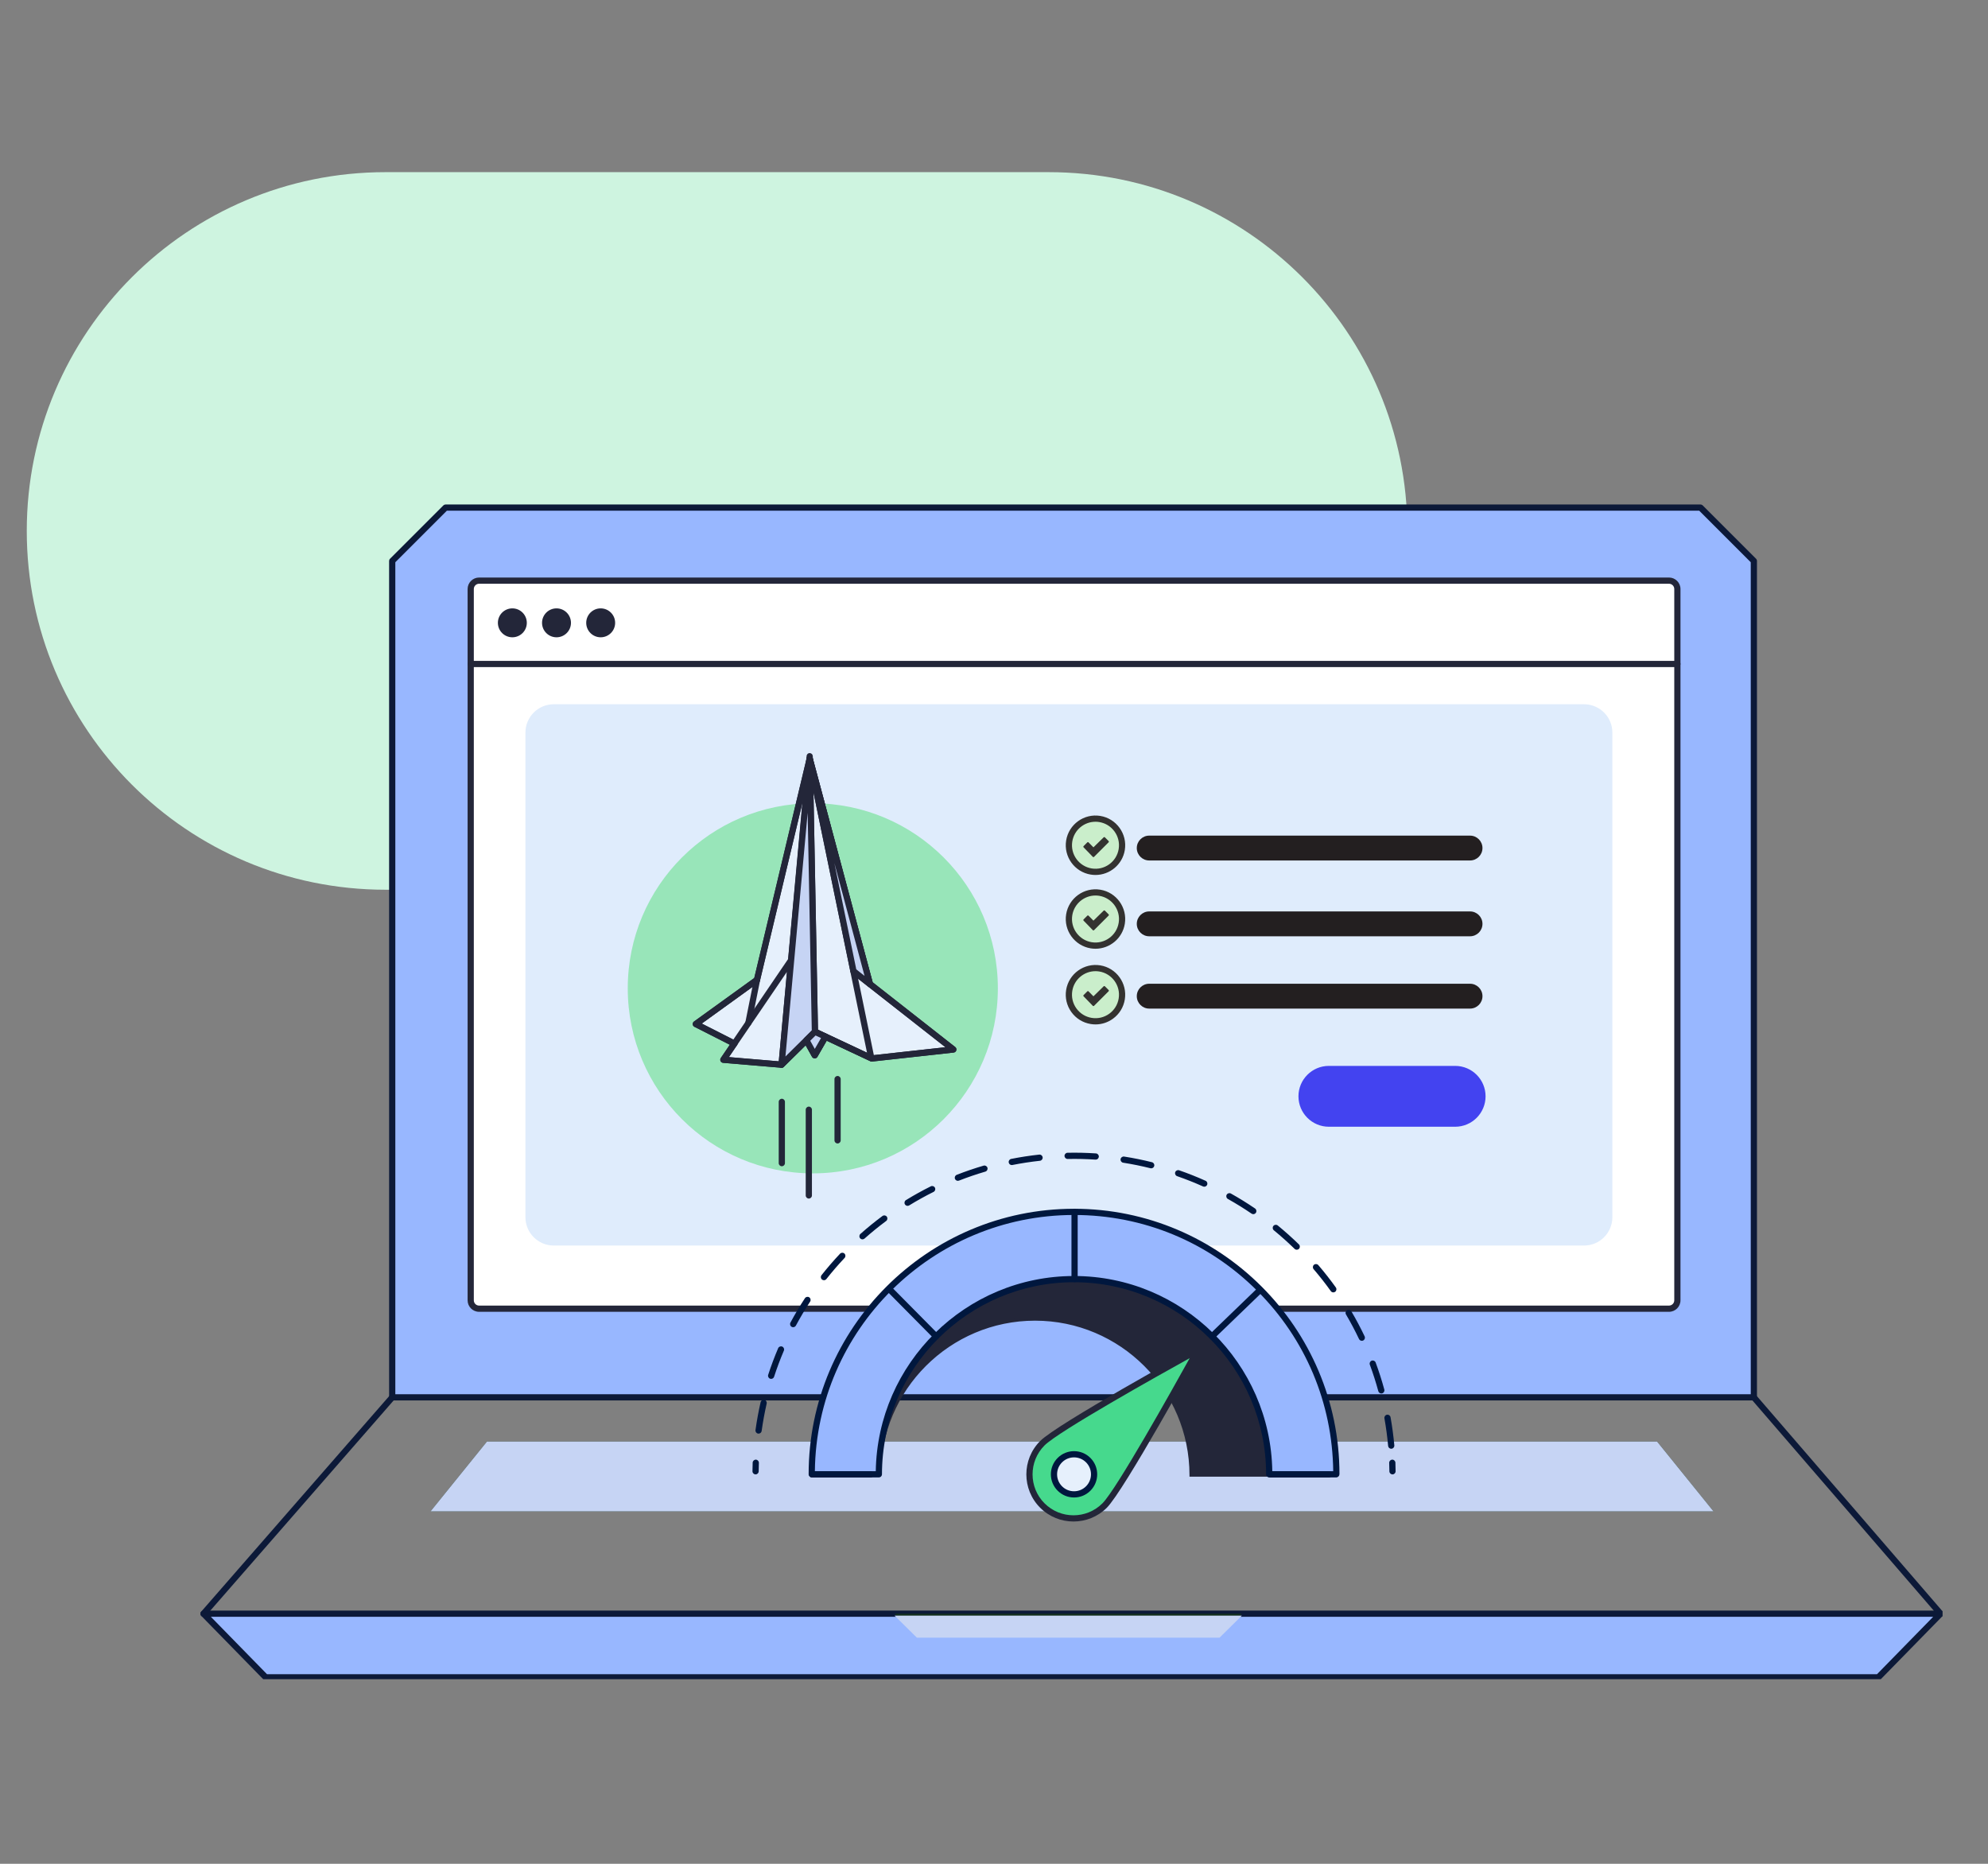
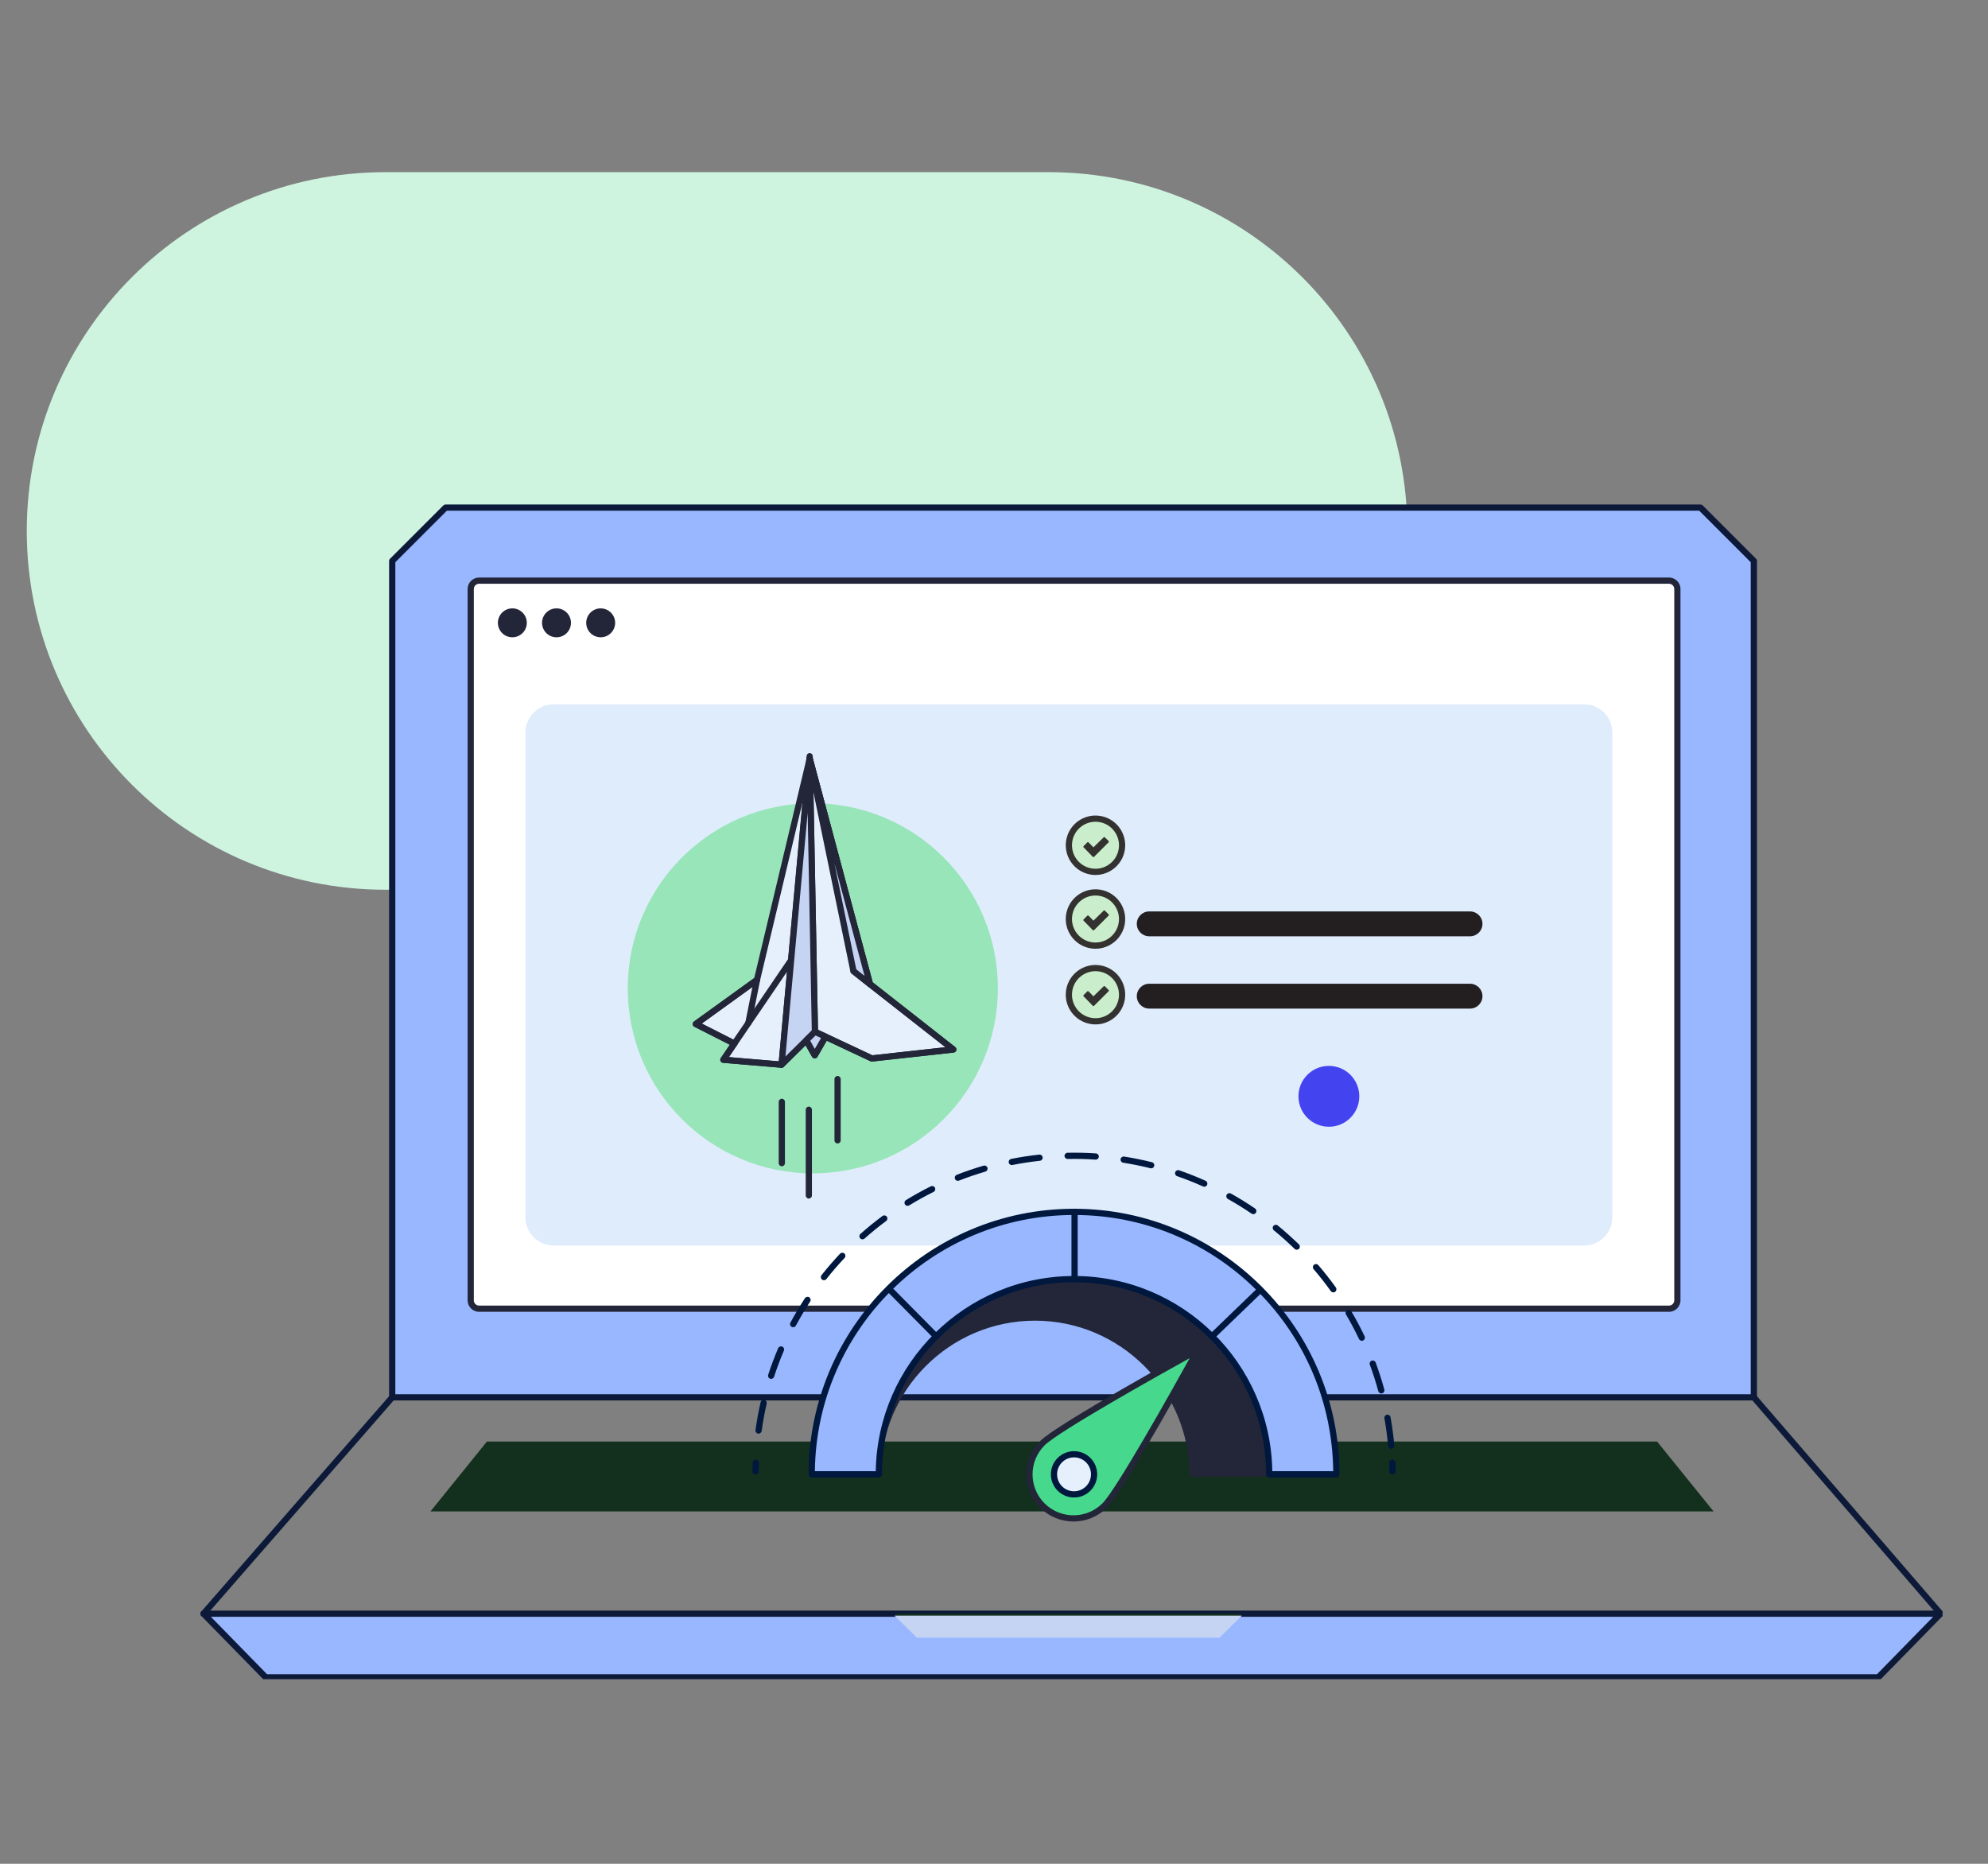
<svg xmlns="http://www.w3.org/2000/svg" id="uuid-bbf5fcc8-27b6-4a13-9da8-b0847a67e70d" width="640" height="600" viewBox="0 0 640 600">
  <rect x="0" y="0" width="640" height="600" fill="#808080" stroke="none" />
  <defs>
    <clipPath id="uuid-a78f2e75-e998-4574-91b5-81cdc2a1f94c">
      <rect x="395.743" y="-272.628" width="251.137" height="208.749" fill="none" stroke-width="0" />
    </clipPath>
    <clipPath id="uuid-dd5dc982-95d9-4230-8bdb-2b1e5cdc56e5">
      <rect x="2.294" y="30.429" width="623.032" height="510.149" fill="none" stroke-width="0" />
    </clipPath>
  </defs>
  <g clip-path="url(#uuid-a78f2e75-e998-4574-91b5-81cdc2a1f94c)">
    <path d="m563.403,31.251l2.494-2.969-2.489-2.963-2.489,2.963,2.485,2.969Z" fill="#dfecfc" stroke-width="0" />
    <path d="m563.403,14.694l2.489-2.964-2.489-2.963-2.489,2.963,2.489,2.964Z" fill="#dfecfc" stroke-width="0" />
    <path d="m574.826,28.282l2.489,2.964,2.489-2.964-2.489-2.963-2.489,2.963Z" fill="#dfecfc" stroke-width="0" />
    <path d="m577.315,8.766l-2.489,2.963,2.489,2.964,2.489-2.964-2.489-2.963Z" fill="#dfecfc" stroke-width="0" />
    <path d="m588.738,28.282l2.489,2.964,2.494-2.964-2.494-2.963-2.489,2.963Z" fill="#dfecfc" stroke-width="0" />
    <path d="m591.228,8.766l-2.489,2.963,2.489,2.964,2.494-2.964-2.494-2.963Z" fill="#dfecfc" stroke-width="0" />
    <path d="m602.652,28.282l2.489,2.964,2.489-2.964-2.489-2.963-2.489,2.963Z" fill="#dfecfc" stroke-width="0" />
    <path d="m605.142,8.766l-2.489,2.963,2.489,2.964,2.489-2.964-2.489-2.963Z" fill="#dfecfc" stroke-width="0" />
    <path d="m616.565,28.282l2.489,2.964,2.489-2.964-2.489-2.963-2.489,2.963Z" fill="#dfecfc" stroke-width="0" />
    <path d="m619.054,8.766l-2.489,2.963,2.489,2.964,2.489-2.964-2.489-2.963Z" fill="#dfecfc" stroke-width="0" />
    <path d="m630.474,28.282l2.494,2.964,2.489-2.964-2.489-2.963-2.494,2.963Z" fill="#dfecfc" stroke-width="0" />
    <path d="m632.969,8.766l-2.494,2.963,2.494,2.964,2.489-2.964-2.489-2.963Z" fill="#dfecfc" stroke-width="0" />
    <path d="m452.2,8.766l-1.897,2.257c1.043.736,2.09,1.465,3.141,2.188l1.245-1.482-2.489-2.963Z" fill="#dfecfc" stroke-width="0" />
    <path d="m463.622,11.73l2.489,2.964,2.489-2.964-2.489-2.963-2.489,2.963Z" fill="#dfecfc" stroke-width="0" />
    <path d="m480.025,25.323l-1.933,2.301c1.176.582,2.359,1.151,3.548,1.708l.879-1.045-2.494-2.963Z" fill="#dfecfc" stroke-width="0" />
    <path d="m477.533,11.73l2.489,2.964,2.494-2.964-2.494-2.963-2.489,2.963Z" fill="#dfecfc" stroke-width="0" />
    <path d="m491.449,28.282l2.489,2.964,2.489-2.964-2.489-2.963-2.489,2.963Z" fill="#dfecfc" stroke-width="0" />
    <path d="m493.938,8.766l-2.489,2.963,2.489,2.964,2.489-2.964-2.489-2.963Z" fill="#dfecfc" stroke-width="0" />
    <path d="m505.358,28.282l2.489,2.964,2.489-2.964-2.489-2.963-2.489,2.963Z" fill="#dfecfc" stroke-width="0" />
    <path d="m507.85,8.766l-2.489,2.963,2.489,2.964,2.489-2.964-2.489-2.963Z" fill="#dfecfc" stroke-width="0" />
    <path d="m519.271,28.282l2.494,2.964,2.488-2.964-2.489-2.963-2.492,2.963Z" fill="#dfecfc" stroke-width="0" />
    <path d="m521.767,8.766l-2.494,2.963,2.494,2.964,2.489-2.964-2.489-2.963Z" fill="#dfecfc" stroke-width="0" />
    <path d="m535.676,31.251l2.489-2.964-2.489-2.963-2.489,2.963,2.489,2.964Z" fill="#dfecfc" stroke-width="0" />
    <path d="m535.676,14.694l2.489-2.964-2.489-2.963-2.489,2.963,2.489,2.964Z" fill="#dfecfc" stroke-width="0" />
    <path d="m549.588,31.251l2.494-2.964-2.494-2.963-2.489,2.963,2.489,2.964Z" fill="#dfecfc" stroke-width="0" />
    <path d="m549.588,14.694l2.494-2.964-2.494-2.963-2.489,2.963,2.489,2.964Z" fill="#dfecfc" stroke-width="0" />
    <path d="m563.403,47.843l2.489-2.963-2.489-2.963-2.489,2.963,2.489,2.963Z" fill="#dfecfc" stroke-width="0" />
    <path d="m579.805,44.878l-2.489-2.963-2.489,2.963,2.489,2.963,2.489-2.963Z" fill="#dfecfc" stroke-width="0" />
    <path d="m591.228,41.917l-2.489,2.962,1.7,2.025c.584-.07,1.17-.133,1.749-.206l1.53-1.818-2.489-2.963Z" fill="#dfecfc" stroke-width="0" />
    <path d="m605.142,41.917l-2.489,2.962.153.184c1.432-.26,2.853-.545,4.279-.835l-1.942-2.312Z" fill="#dfecfc" stroke-width="0" />
    <path d="m521.764,41.917l-.907,1.077c.742.175,1.489.335,2.234.501l-1.326-1.577Z" fill="#dfecfc" stroke-width="0" />
    <path d="m535.676,41.917l-2.485,2.962.583.695c1.119.184,2.241.361,3.367.53l1.029-1.225-2.493-2.962Z" fill="#dfecfc" stroke-width="0" />
    <path d="m549.588,41.917l-2.489,2.962,2.235,2.661.473.043,2.276-2.704-2.495-2.962Z" fill="#dfecfc" stroke-width="0" />
  </g>
  <g clip-path="url(#uuid-dd5dc982-95d9-4230-8bdb-2b1e5cdc56e5)">
    <path d="m337.553,286.426H124.101c-63.79-.01-115.494-51.731-115.484-115.522.01-63.776,51.708-115.474,115.484-115.484h213.452c63.79-.01,115.511,51.694,115.522,115.484.01,63.79-51.694,115.511-115.484,115.522h-.037" fill="#cef4e0" stroke-width="0" />
    <path d="m564.624,449.84H126.267V180.582l17.177-17.176h404l17.177,17.177.003,269.257Z" fill="#98b7ff" stroke-width="0" />
    <path d="m564.624,450.84H126.267c-.552,0-1-.447-1-1V180.582c0-.266.105-.52.293-.707l17.177-17.176c.188-.188.442-.293.707-.293h404c.266,0,.52.105.707.293l17.178,17.177c.188.188.293.441.293.707l.003,269.257c0,.266-.105.52-.293.707s-.441.293-.707.293Zm-437.357-2h436.357l-.003-267.843-16.592-16.591H143.858l-16.591,16.59v267.844Z" fill="#0c1938" stroke-width="0" />
    <path d="m604.691,539.967H85.541l-20.023-20.478h559.2l-20.027,20.478Z" fill="#132f1d" stroke-width="0" />
    <path d="m604.691,539.967H85.541l-20.023-20.478h559.2l-20.027,20.478Z" fill="#98b7ff" stroke-width="0" />
    <path d="m604.69,540.967H85.54c-.269,0-.527-.108-.715-.301l-20.023-20.478c-.282-.288-.363-.716-.207-1.087.156-.371.52-.612.922-.612h559.2c.402,0,.766.241.922.612s.074.799-.207,1.087l-20.027,20.478c-.188.192-.445.301-.715.301Zm-518.729-2h518.308l18.071-18.478H67.894l18.067,18.478Z" fill="#0c1938" stroke-width="0" />
    <path d="m399.798,519.489l-7.188,7.1h-97.441l-7.186-7.1h111.815Z" fill="#132f1d" stroke-width="0" />
    <path d="m399.798,520.099l-7.188,7.1h-97.441l-7.186-7.1h111.815Z" fill="#c6d4f4" stroke-width="0" />
    <path d="m533.47,464.066H156.763l-18.18,22.493h413.067l-18.18-22.493Z" fill="#132f1d" stroke-width="0" />
-     <path d="m533.47,464.066H156.763l-18.18,22.493h413.067l-18.18-22.493Z" fill="#c6d4f4" stroke-width="0" />
    <path d="m65.517,520.489c-.233,0-.467-.081-.657-.246-.417-.363-.459-.995-.096-1.411l60.749-69.649c.362-.415.995-.459,1.411-.097.417.363.459.995.096,1.411l-60.749,69.649c-.197.227-.475.343-.754.343Z" fill="#0c1938" stroke-width="0" />
    <path d="m624.718,520.489c-.28,0-.56-.117-.757-.347l-60.094-69.649c-.361-.418-.314-1.05.104-1.41.419-.361,1.049-.315,1.41.104l60.094,69.649c.361.418.314,1.05-.104,1.41-.189.163-.422.243-.653.243Z" fill="#0c1938" stroke-width="0" />
    <path d="m538.352,421.301H153.182c-.909.002-1.647-.733-1.649-1.641v-231.095c0-.909.736-1.645,1.644-1.646h385.171c.909,0,1.646.737,1.646,1.646v231.089c0,.909-.737,1.646-1.646,1.646" fill="#fff" stroke-width="0" />
    <path d="m537.3,422.302H154.237c-2.041,0-3.7-1.659-3.7-3.699v-228.983c0-2.04,1.66-3.7,3.7-3.7h383.063c2.04,0,3.7,1.66,3.7,3.7v228.983c0,2.04-1.66,3.699-3.7,3.699ZM154.237,187.919c-.938,0-1.7.763-1.7,1.7v228.983c0,.937.763,1.699,1.7,1.699h383.063c.938,0,1.7-.763,1.7-1.699v-228.983c0-.938-.763-1.7-1.7-1.7H154.237Z" fill="#232639" stroke-width="0" />
    <path d="m169.597,200.504c0,2.571-2.085,4.656-4.656,4.656s-4.656-2.085-4.656-4.656,2.085-4.656,4.656-4.656,4.656,2.085,4.656,4.656h0" fill="#232639" stroke-width="0" />
    <path d="m183.813,200.504c0,2.571-2.085,4.656-4.656,4.656s-4.656-2.085-4.656-4.656,2.085-4.656,4.656-4.656,4.656,2.085,4.656,4.656h0" fill="#232639" stroke-width="0" />
    <path d="m198.033,200.504c0,2.571-2.085,4.656-4.656,4.656s-4.656-2.085-4.656-4.656,2.085-4.656,4.656-4.656,4.656,2.085,4.656,4.656h0" fill="#232639" stroke-width="0" />
-     <path d="m539.997,214.746H151.536c-.552,0-1-.447-1-1s.448-1,1-1h388.461c.553,0,1,.447,1,1s-.447,1-1,1Z" fill="#232639" stroke-width="0" />
    <path d="m509.954,400.969H178.272c-5.035,0-9.116-4.081-9.116-9.116v-156.021c0-5.035,4.081-9.116,9.116-9.116h331.682c5.035,0,9.116,4.081,9.116,9.116h0v156.021c0,5.035-4.081,9.116-9.116,9.116h0" fill="#dfecfc" stroke-width="0" />
-     <path d="m468.451,362.724h-40.647c-5.41-.003-9.792-4.391-9.789-9.801.003-5.405,4.384-9.786,9.789-9.789h40.647c5.41-.003,9.798,4.379,9.801,9.789.003,5.41-4.379,9.798-9.789,9.801h-.012" fill="#4343f0" stroke-width="0" />
+     <path d="m468.451,362.724h-40.647c-5.41-.003-9.792-4.391-9.789-9.801.003-5.405,4.384-9.786,9.789-9.789c5.41-.003,9.798,4.379,9.801,9.789.003,5.41-4.379,9.798-9.789,9.801h-.012" fill="#4343f0" stroke-width="0" />
    <path d="m473.253,324.689h-103.284c-2.209,0-4-1.791-4-4s1.791-4,4-4h103.284c2.209,0,4,1.791,4,4s-1.791,4-4,4Z" fill="#231f20" stroke-width="0" />
    <path d="m473.253,301.41h-103.284c-2.209,0-4-1.791-4-4s1.791-4,4-4h103.284c2.209,0,4,1.791,4,4s-1.791,4-4,4Z" fill="#231f20" stroke-width="0" />
-     <path d="m473.253,277.006h-103.284c-2.209,0-4-1.791-4-4s1.791-4,4-4h103.284c2.209,0,4,1.791,4,4s-1.791,4-4,4Z" fill="#231f20" stroke-width="0" />
    <path d="m202.095,318.16c0-32.902,26.672-59.574,59.574-59.574s59.574,26.672,59.574,59.574-26.672,59.574-59.574,59.574h-.001c-32.902,0-59.574-26.672-59.574-59.574h0" fill="#98e5b9" stroke-width="0" />
    <path d="m280.065,316.815c-.151-.118-19.4-72.547-19.4-72.547l-16.965,71.163-19.7,14.222,12.416,6.3-3.547,5.2,18.742,1.584,7.982-7.873,2.689,4.828,3.447-5.977,14.948,7.021,26.222-2.891-26.834-21.03Z" fill="#e6f0fc" stroke-width="0" />
    <path d="m251.611,343.737c-.028,0-.056,0-.084-.004l-18.742-1.584c-.354-.029-.667-.245-.819-.566-.153-.321-.124-.699.077-.993l2.906-4.26-11.401-5.785c-.311-.157-.517-.466-.544-.813-.027-.348.129-.685.412-.889l19.399-14.006,16.879-70.8c.106-.446.501-.763.96-.769h.013c.453,0,.85.305.966.743,6.31,23.739,18.176,68.308,19.297,72.209l26.588,20.837c.32.251.457.67.345,1.061-.111.392-.448.676-.853.721l-26.222,2.892c-.181.019-.368-.011-.535-.089l-14.116-6.631-2.988,5.182c-.18.312-.52.516-.874.5-.36-.003-.691-.199-.866-.514l-2.049-3.679-7.046,6.949c-.188.186-.44.288-.702.288Zm-16.951-3.437l16.576,1.401,7.654-7.55c.223-.219.532-.322.844-.278.309.045.58.23.732.504l1.831,3.286,2.565-4.449c.26-.449.821-.627,1.292-.405l14.693,6.902,23.505-2.593-24.903-19.516q-.37-.289-18.732-69.243l-16.045,67.302c-.056.233-.193.439-.387.579l-18.37,13.263,10.953,5.558c.256.13.444.364.516.643.071.279.02.575-.143.812l-2.582,3.784Z" fill="#232639" stroke-width="0" />
    <path d="m251.62,343.746c-.028,0-.057,0-.085-.004l-18.742-1.584c-.354-.029-.666-.245-.819-.566-.153-.32-.124-.698.076-.992l21.693-31.899,5.931-64.52c.026-.288.174-.54.391-.705.165-.13.372-.208.598-.213h.02c.52,0,.951.398.996.911l19.254,72.02,26.591,20.876c.319.25.456.67.344,1.061-.111.391-.448.675-.852.72l-26.243,2.891c-.181.019-.367-.011-.535-.089l-14.101-6.623-2.981,5.169c-.18.312-.527.511-.874.5-.36-.003-.691-.199-.866-.514l-2.689-4.828c-.218-.392-.149-.881.169-1.196l2.446-2.425-1.319-69.504-4.296,46.744c.005.098-.003.197-.027.294l-3.086,33.569c-.047.519-.483.908-.995.908Zm-16.954-3.437l16.048,1.356,2.652-28.854-18.7,27.497Zm31.642-7.41l14.525,6.822,23.529-2.592-24.711-19.4c-.072-.033-.142-.075-.206-.126l-5.312-4.206c-.433-.343-.506-.971-.165-1.403.342-.434.97-.509,1.403-.167l2.942,2.31-16.473-61.617,1.499,78.981,2.82,1.312c.053.024.103.053.149.086Zm-5.465,2.146l1.461,2.624,2.015-3.494-1.763-.828-1.714,1.698Z" fill="#232639" stroke-width="0" />
    <path d="m236.424,336.959c-.152,0-.307-.034-.452-.108l-12.416-6.3c-.311-.157-.517-.466-.544-.813-.027-.348.129-.685.412-.889l19.7-14.222c.45-.323,1.073-.223,1.396.226.323.447.222,1.072-.226,1.396l-18.37,13.262,10.953,5.558c.492.25.689.852.439,1.344-.176.348-.528.548-.893.548Z" fill="#232639" stroke-width="0" />
-     <path d="m251.619,343.74c-.258,0-.516-.1-.712-.298-.388-.394-.383-1.026.01-1.414l10.75-10.601c.299-.294.749-.371,1.127-.193l16.329,7.678-18.525-90.023-15.922,66.783c-.128.539-.666.871-1.205.741-.537-.128-.869-.667-.741-1.204l16.966-71.165c.107-.451.51-.769.973-.769h.016c.469.008.869.339.964.799l19.835,96.392c.076.37-.063.753-.361.986-.297.234-.703.281-1.044.12l-17.505-8.23-10.253,10.11c-.195.192-.449.288-.702.288Z" fill="#232639" stroke-width="0" />
    <path d="m240.928,330.322c-.065,0-.131-.006-.197-.02-.542-.108-.893-.635-.784-1.177l2.778-13.887c.108-.542.633-.895,1.177-.784.542.108.893.635.784,1.177l-2.778,13.887c-.095.476-.513.804-.979.804Z" fill="#232639" stroke-width="0" />
    <path d="m260.672,244.268l14.083,68.345,5.312,4.2-19.395-72.545Z" fill="#c6d4f4" stroke-width="0" />
    <path d="m280.067,317.813c-.22,0-.439-.072-.62-.216l-5.312-4.2c-.185-.146-.312-.352-.359-.582l-14.083-68.345c-.109-.53.223-1.051.75-1.176.522-.12,1.056.192,1.196.716l19.395,72.545c.111.416-.057.856-.417,1.094-.167.109-.358.164-.549.164Zm-4.406-5.759l2.662,2.104-9.717-36.345,7.055,34.24Z" fill="#232639" stroke-width="0" />
    <path d="m260.666,243.439l-9.051,99.3,10.731-10.593-1.68-88.707Z" fill="#c6d4f4" stroke-width="0" />
    <path d="m251.614,343.739c-.145,0-.29-.031-.427-.096-.379-.18-.607-.577-.569-.995l9.051-99.3c.048-.529.499-.959,1.032-.908.53.019.954.449.964.98l1.68,88.707c.005.273-.103.538-.297.73l-10.731,10.593c-.191.188-.445.288-.703.288Zm8.396-82.093l-7.151,78.46,8.479-8.37-1.328-70.09Z" fill="#232639" stroke-width="0" />
    <path d="m265.736,333.716l-3.447,5.977-2.688-4.828,2.749-2.72,3.386,1.571Z" fill="#c6d4f4" stroke-width="0" />
    <path d="m262.288,340.693h-.007c-.36-.003-.691-.199-.866-.514l-2.688-4.828c-.218-.392-.149-.882.17-1.197l2.749-2.72c.297-.293.745-.371,1.124-.196l3.386,1.57c.254.118.448.338.532.605.085.268.053.559-.087.802l-3.447,5.978c-.179.31-.509.5-.866.5Zm-1.445-5.651l1.46,2.623,2.02-3.502-1.764-.818-1.715,1.697Z" fill="#232639" stroke-width="0" />
    <path d="m269.644,368.108c-.552,0-1-.447-1-1v-19.727c0-.553.448-1,1-1s1,.447,1,1v19.727c0,.553-.448,1-1,1Z" fill="#232639" stroke-width="0" />
    <path d="m251.696,375.441c-.552,0-1-.447-1-1v-19.727c0-.553.448-1,1-1s1,.447,1,1v19.727c0,.553-.448,1-1,1Z" fill="#232639" stroke-width="0" />
    <path d="m260.388,385.843c-.552,0-1-.447-1-1v-27.598c0-.553.448-1,1-1s1,.447,1,1v27.598c0,.553-.448,1-1,1Z" fill="#232639" stroke-width="0" />
    <path d="m390.201,430.185c-24.536-24.54-64.321-24.543-88.861-.006-11.849,11.847-18.475,27.936-18.406,44.691h.066c0-27.734,22.483-50.216,50.216-50.216s50.216,22.483,50.216,50.216h25.167c.093-16.757-6.534-32.852-18.4-44.685" fill="#232639" stroke-width="0" />
    <path d="m409.097,475.37h-26.164v-.5c0-27.414-22.303-49.717-49.717-49.717s-49.716,22.303-49.716,49.717v.5h-.998l-.068-.498c-.068-16.77,6.694-33.189,18.553-45.047,24.694-24.69,64.875-24.684,89.568.006h0c11.879,11.847,18.639,28.264,18.545,45.042l-.003.497Zm-25.166-1h24.17c-.042-16.34-6.678-32.288-18.253-43.83h0c-24.302-24.305-63.846-24.309-88.154-.008-6.68,6.68-11.717,14.829-14.791,23.673,7.926-17.695,25.703-30.052,46.313-30.052,27.798,0,50.444,22.481,50.715,50.217Z" fill="#232639" stroke-width="0" />
    <path d="m261.327,474.611c-.021-46.637,37.768-84.46,84.404-84.482,46.637-.021,84.46,37.768,84.482,84.404v.078h-21.613c0-34.702-28.132-62.833-62.833-62.833s-62.833,28.132-62.833,62.833h-21.606Z" fill="#98b7ff" stroke-width="0" />
    <path d="m430.213,475.611h-21.613c-.553,0-1-.447-1-1,0-34.096-27.738-61.834-61.833-61.834s-61.834,27.738-61.834,61.834c0,.553-.448,1-1,1h-21.606c-.552,0-1-.447-1-1-.021-47.113,38.29-85.461,85.404-85.482h.039c47.099,0,85.422,38.302,85.443,85.404,0,.265-.105.559-.293.746s-.441.332-.707.332Zm-20.621-2h19.615c-.265-21.99-8.929-42.551-24.461-58.069-15.759-15.744-36.702-24.413-58.976-24.413h-.04c-45.676.021-82.881,36.931-83.398,82.482h19.608c.535-34.74,28.961-62.834,63.826-62.834s63.291,28.094,63.825,62.834Z" fill="#00173e" stroke-width="0" />
    <path d="m345.94,412.774c-.553,0-1-.447-1-1v-21.61c0-.553.447-1,1-1s1,.447,1,1v21.61c0,.553-.447,1-1,1Z" fill="#00173e" stroke-width="0" />
    <path d="m427.819,475.643h-18.835c-.553,0-1-.447-1-1s.447-1,1-1h18.835c.553,0,1,.447,1,1s-.447,1-1,1Z" fill="#00173e" stroke-width="0" />
    <path d="m280.303,475.643h-18.835c-.552,0-1-.447-1-1s.448-1,1-1h18.835c.552,0,1,.447,1,1s-.448,1-1,1Z" fill="#00173e" stroke-width="0" />
    <path d="m390.198,431.185c-.262,0-.523-.103-.72-.306-.384-.397-.372-1.03.025-1.414l15.438-14.896c.397-.384,1.03-.371,1.414.025.384.397.372,1.03-.025,1.414l-15.438,14.896c-.194.188-.444.28-.694.28Z" fill="#00173e" stroke-width="0" />
    <path d="m301.333,431.186c-.258,0-.515-.099-.711-.297l-14.347-14.496c-.388-.393-.385-1.025.007-1.414.394-.387,1.026-.385,1.415.008l14.347,14.496c.388.393.385,1.025-.007,1.414-.195.192-.449.289-.704.289Z" fill="#00173e" stroke-width="0" />
    <path d="m448.289,474.638c-.548,0-.995-.441-1-.99-.009-.905-.029-1.81-.062-2.715-.021-.552.411-1.016.963-1.035.518-.051,1.015.41,1.035.963.034.923.055,1.845.063,2.768.005.553-.438,1.005-.99,1.01h-.01Z" fill="#00173e" stroke-width="0" />
    <path d="m447.879,466.386c-.512,0-.948-.391-.995-.91-.27-2.977-.671-5.965-1.193-8.881-.098-.544.265-1.063.808-1.161.545-.097,1.063.265,1.161.808.533,2.974.942,6.02,1.217,9.055.05.55-.356,1.036-.906,1.086-.03.003-.061.004-.091.004Zm-203.668-4.868c-.046,0-.092-.003-.138-.01-.547-.075-.929-.58-.854-1.127.416-3.009.97-6.032,1.648-8.988.124-.538.661-.876,1.198-.751.538.123.875.66.751,1.198-.665,2.898-1.208,5.864-1.616,8.814-.069.501-.498.863-.989.863Zm200.477-12.927c-.439,0-.843-.293-.964-.737-.782-2.875-1.701-5.746-2.731-8.533-.192-.518.072-1.093.591-1.284.518-.194,1.094.072,1.284.591,1.052,2.842,1.989,5.77,2.786,8.701.146.533-.17,1.083-.702,1.228-.088.024-.177.035-.264.035Zm-196.434-4.698c-.102,0-.207-.016-.309-.049-.525-.171-.812-.735-.642-1.26.937-2.885,2.016-5.765,3.208-8.559.216-.508.804-.745,1.312-.527.508.217.745.804.528,1.312-1.168,2.739-2.226,5.562-3.145,8.391-.137.423-.529.691-.951.691Zm190.162-12.261c-.374,0-.733-.211-.904-.571-1.277-2.688-2.69-5.353-4.2-7.917-.28-.477-.122-1.089.354-1.369.478-.28,1.088-.123,1.369.354,1.541,2.616,2.981,5.332,4.284,8.075.237.499.024,1.095-.475,1.332-.139.065-.284.097-.428.097Zm-183.072-4.374c-.159,0-.321-.038-.471-.118-.487-.261-.67-.867-.41-1.354,1.431-2.674,3.001-5.317,4.666-7.858.302-.462.922-.592,1.384-.289s.591.923.289,1.385c-1.632,2.492-3.171,5.085-4.575,7.706-.181.337-.526.528-.883.528Zm173.895-11.209c-.312,0-.619-.146-.814-.418-1.725-2.412-3.585-4.786-5.53-7.056-.359-.419-.311-1.051.109-1.41.419-.357,1.05-.311,1.41.109,1.982,2.313,3.879,4.733,5.638,7.192.321.449.218,1.074-.231,1.396-.177.126-.38.187-.581.187Zm-163.986-3.917c-.217,0-.436-.07-.619-.215-.434-.343-.507-.971-.166-1.404,1.879-2.382,3.889-4.709,5.972-6.918.379-.402,1.012-.422,1.414-.042.402.379.42,1.012.042,1.413-2.043,2.167-4.014,4.45-5.856,6.785-.197.25-.49.381-.786.381Zm152.213-9.812c-.252,0-.505-.095-.699-.285-2.123-2.075-4.37-4.086-6.679-5.978-.427-.35-.49-.979-.14-1.407.349-.426.979-.491,1.407-.14,2.354,1.928,4.645,3.979,6.81,6.095.395.386.402,1.019.016,1.414-.195.2-.455.301-.715.301Zm-139.805-3.346c-.276,0-.55-.113-.748-.336-.367-.412-.33-1.045.083-1.411,2.272-2.02,4.657-3.96,7.09-5.767.443-.329,1.07-.236,1.399.206.33.443.237,1.07-.207,1.399-2.386,1.772-4.726,3.675-6.954,5.655-.191.17-.428.253-.664.253Zm125.812-8.111c-.194,0-.39-.057-.562-.174-2.461-1.678-5.024-3.265-7.62-4.717-.482-.271-.654-.88-.385-1.361s.879-.654,1.361-.385c2.646,1.481,5.261,3.1,7.771,4.811.456.311.574.933.263,1.39-.193.284-.508.437-.827.437Zm-111.292-2.671c-.336,0-.665-.169-.854-.477-.289-.471-.141-1.087.33-1.376,2.589-1.589,5.278-3.079,7.993-4.431.495-.247,1.095-.045,1.341.45.246.494.045,1.095-.449,1.341-2.662,1.325-5.299,2.786-7.838,4.345-.163.1-.344.147-.522.147Zm95.513-6.163c-.137,0-.275-.028-.408-.088-2.725-1.223-5.526-2.335-8.329-3.305-.521-.181-.799-.751-.618-1.272s.749-.798,1.272-.618c2.858.99,5.716,2.124,8.493,3.371.504.226.729.817.503,1.321-.166.371-.531.591-.913.591Zm-79.327-1.895c-.4,0-.777-.241-.932-.635-.202-.515.052-1.095.566-1.296,2.823-1.106,5.733-2.101,8.65-2.953.53-.156,1.085.149,1.24.68.155.529-.149,1.085-.68,1.24-2.859.836-5.713,1.811-8.481,2.895-.12.047-.243.069-.364.069Zm62.244-4.022c-.08,0-.162-.01-.243-.03-2.888-.721-5.842-1.32-8.782-1.78-.545-.086-.918-.598-.833-1.144.087-.545.587-.915,1.144-.833,2.998.471,6.012,1.081,8.956,1.817.536.134.862.676.728,1.212-.113.454-.521.758-.969.758Zm-44.889-1.053c-.468,0-.886-.329-.979-.806-.108-.541.244-1.067.786-1.175,2.971-.59,6.009-1.056,9.03-1.385.552-.063,1.042.337,1.103.886.06.549-.337,1.043-.886,1.103-2.964.322-5.944.779-8.858,1.357-.065.014-.131.02-.195.02Zm27.026-1.751c-.022,0-.045,0-.068-.002-2.964-.199-5.963-.269-8.959-.204h-.021c-.543,0-.988-.434-1-.979-.012-.553.427-1.01.979-1.021,3.055-.064,6.114.006,9.137.208.551.037.968.514.931,1.065-.036.527-.476.933-.997.933Z" fill="#00173e" stroke-width="0" />
    <path d="m243.245,474.638h-.01c-.552-.006-.995-.458-.99-1.01.009-.923.031-1.846.063-2.768.02-.552.503-.987,1.035-.963.552.02.983.482.964,1.035-.033.904-.053,1.81-.062,2.715-.006.549-.452.99-1,.99Z" fill="#00173e" stroke-width="0" />
    <path d="m335.562,484.661c-5.538-5.538-5.539-14.517-.001-20.055,0,0,0,0,.001-.001,5.538-5.539,49.994-29.943,49.994-29.943,0,0-24.4,44.459-29.938,50-5.538,5.538-14.518,5.538-20.056,0" fill="#46d98d" stroke-width="0" />
    <path d="m345.59,489.808c-3.888,0-7.775-1.479-10.735-4.439-5.919-5.919-5.92-15.55,0-21.469,5.576-5.577,48.4-29.114,50.221-30.114.391-.215.874-.145,1.188.17s.384.799.17,1.188c-.999,1.82-24.533,44.647-30.107,50.226-2.959,2.959-6.848,4.438-10.735,4.438Zm37.413-52.593c-10.101,5.601-42.192,23.555-46.734,28.098-5.14,5.14-5.14,13.502,0,18.642,5.14,5.139,13.501,5.141,18.643,0,4.541-4.545,22.492-36.639,28.092-46.74Z" fill="#232639" stroke-width="0" />
    <path d="m341.201,479.183c-2.522-2.522-2.522-6.611,0-9.133,2.522-2.522,6.611-2.522,9.133,0,2.522,2.522,2.522,6.611,0,9.133-2.522,2.522-6.611,2.522-9.133,0h0" fill="#e6f0fc" stroke-width="0" />
    <path d="m345.767,482.074c-1.992,0-3.865-.775-5.273-2.185h0c-1.409-1.408-2.185-3.281-2.185-5.273s.775-3.864,2.185-5.273c2.904-2.907,7.637-2.909,10.547,0,2.907,2.908,2.907,7.64,0,10.547-1.409,1.409-3.282,2.185-5.273,2.185Zm0-12.913c-1.398,0-2.795.532-3.859,1.596-1.031,1.031-1.599,2.402-1.599,3.859s.567,2.828,1.599,3.859h0c1.031,1.031,2.401,1.599,3.859,1.599s2.828-.567,3.859-1.599c2.128-2.128,2.128-5.59,0-7.719-1.064-1.063-2.462-1.596-3.859-1.596Z" fill="#00173e" stroke-width="0" />
    <path d="m344.214,294.482c.758-4.67,5.158-7.842,9.828-7.085,4.67.758,7.842,5.158,7.085,9.828s-5.158,7.842-9.828,7.085c0,0,0,0,0,0-4.67-.758-7.841-5.158-7.084-9.828" fill="#caeecb" stroke-width="0" />
    <path d="m352.675,305.422c-.507,0-1.02-.041-1.536-.124-5.207-.846-8.756-5.771-7.912-10.976h0c.845-5.206,5.764-8.755,10.976-7.912,5.206.845,8.756,5.769,7.912,10.976-.762,4.69-4.833,8.036-9.439,8.036Zm-.009-17.136c-3.644,0-6.863,2.646-7.465,6.356h0c-.668,4.117,2.139,8.012,6.257,8.681,4.122.667,8.014-2.141,8.682-6.258.668-4.118-2.14-8.013-6.258-8.681-.408-.066-.814-.099-1.216-.099Z" fill="#333230" stroke-width="0" />
    <path d="m352.001,299.521c-.076,0-.148-.032-.2-.087l-.574-.6-2.388-2.46c-.107-.109-.107-.284,0-.393l1.2-1.2c.053-.053.125-.083.2-.082.075,0,.147.031.2.084l1.572,1.594,3.291-3.223c.109-.108.286-.108.395,0l1.2,1.195c.11.111.11.289,0,.4l-4.686,4.685c-.053.053-.125.083-.2.082l-.01.005Z" fill="#333230" stroke-width="0" />
    <path d="m344.214,270.884c.758-4.67,5.158-7.842,9.828-7.085,4.67.758,7.842,5.158,7.085,9.828s-5.158,7.842-9.828,7.085c0,0,0,0,0,0-4.67-.758-7.841-5.158-7.084-9.828" fill="#caeecb" stroke-width="0" />
    <path d="m352.001,275.922c-.076,0-.148-.032-.2-.087l-.574-.6-2.388-2.46c-.107-.109-.107-.284,0-.393l1.2-1.2c.053-.053.125-.083.2-.082.075,0,.147.031.2.084l1.572,1.594,3.291-3.223c.109-.108.286-.108.395,0l1.2,1.2c.11.111.11.289,0,.4l-4.686,4.685c-.053.053-.125.083-.2.082h-.01Z" fill="#333230" stroke-width="0" />
    <path d="m344.214,318.841c.758-4.67,5.158-7.842,9.828-7.085,4.67.758,7.842,5.158,7.085,9.828s-5.158,7.842-9.828,7.085c0,0,0,0,0,0-4.67-.758-7.841-5.158-7.084-9.828" fill="#caeecb" stroke-width="0" />
    <path d="m352.691,329.782c-.516,0-1.034-.042-1.553-.126-2.522-.409-4.735-1.776-6.229-3.85s-2.092-4.604-1.683-7.126c.846-5.206,5.764-8.749,10.976-7.912,5.206.845,8.756,5.769,7.912,10.976-.409,2.522-1.776,4.735-3.85,6.229-1.646,1.187-3.583,1.809-5.573,1.809Zm-.024-17.138c-3.644,0-6.864,2.646-7.466,6.356-.324,1.995.148,3.996,1.33,5.636,1.183,1.64,2.932,2.722,4.927,3.045,1.992.323,3.996-.148,5.637-1.331,1.64-1.182,2.722-2.932,3.045-4.927.668-4.118-2.14-8.013-6.258-8.681-.408-.066-.814-.099-1.215-.099Z" fill="#333230" stroke-width="0" />
    <path d="m352.001,323.88c-.076,0-.148-.032-.2-.087l-.574-.6-2.388-2.46c-.107-.109-.107-.284,0-.393l1.2-1.2c.053-.053.125-.083.2-.082.075,0,.147.031.2.084l1.572,1.594,3.291-3.223c.109-.108.286-.108.395,0l1.2,1.2c.11.111.11.289,0,.4l-4.686,4.685c-.053.053-.125.083-.2.082h-.01Z" fill="#333230" stroke-width="0" />
    <path d="m352.675,281.673c-.507,0-1.02-.041-1.536-.124-5.207-.846-8.756-5.771-7.912-10.976h0c.845-5.206,5.764-8.76,10.976-7.912,5.206.845,8.756,5.769,7.912,10.976-.762,4.69-4.833,8.036-9.439,8.036Zm-.009-17.136c-3.644,0-6.863,2.646-7.465,6.356h0c-.668,4.117,2.139,8.012,6.257,8.681,4.122.67,8.014-2.141,8.682-6.258.668-4.118-2.14-8.013-6.258-8.681-.408-.066-.814-.099-1.216-.099Z" fill="#333230" stroke-width="0" />
  </g>
</svg>